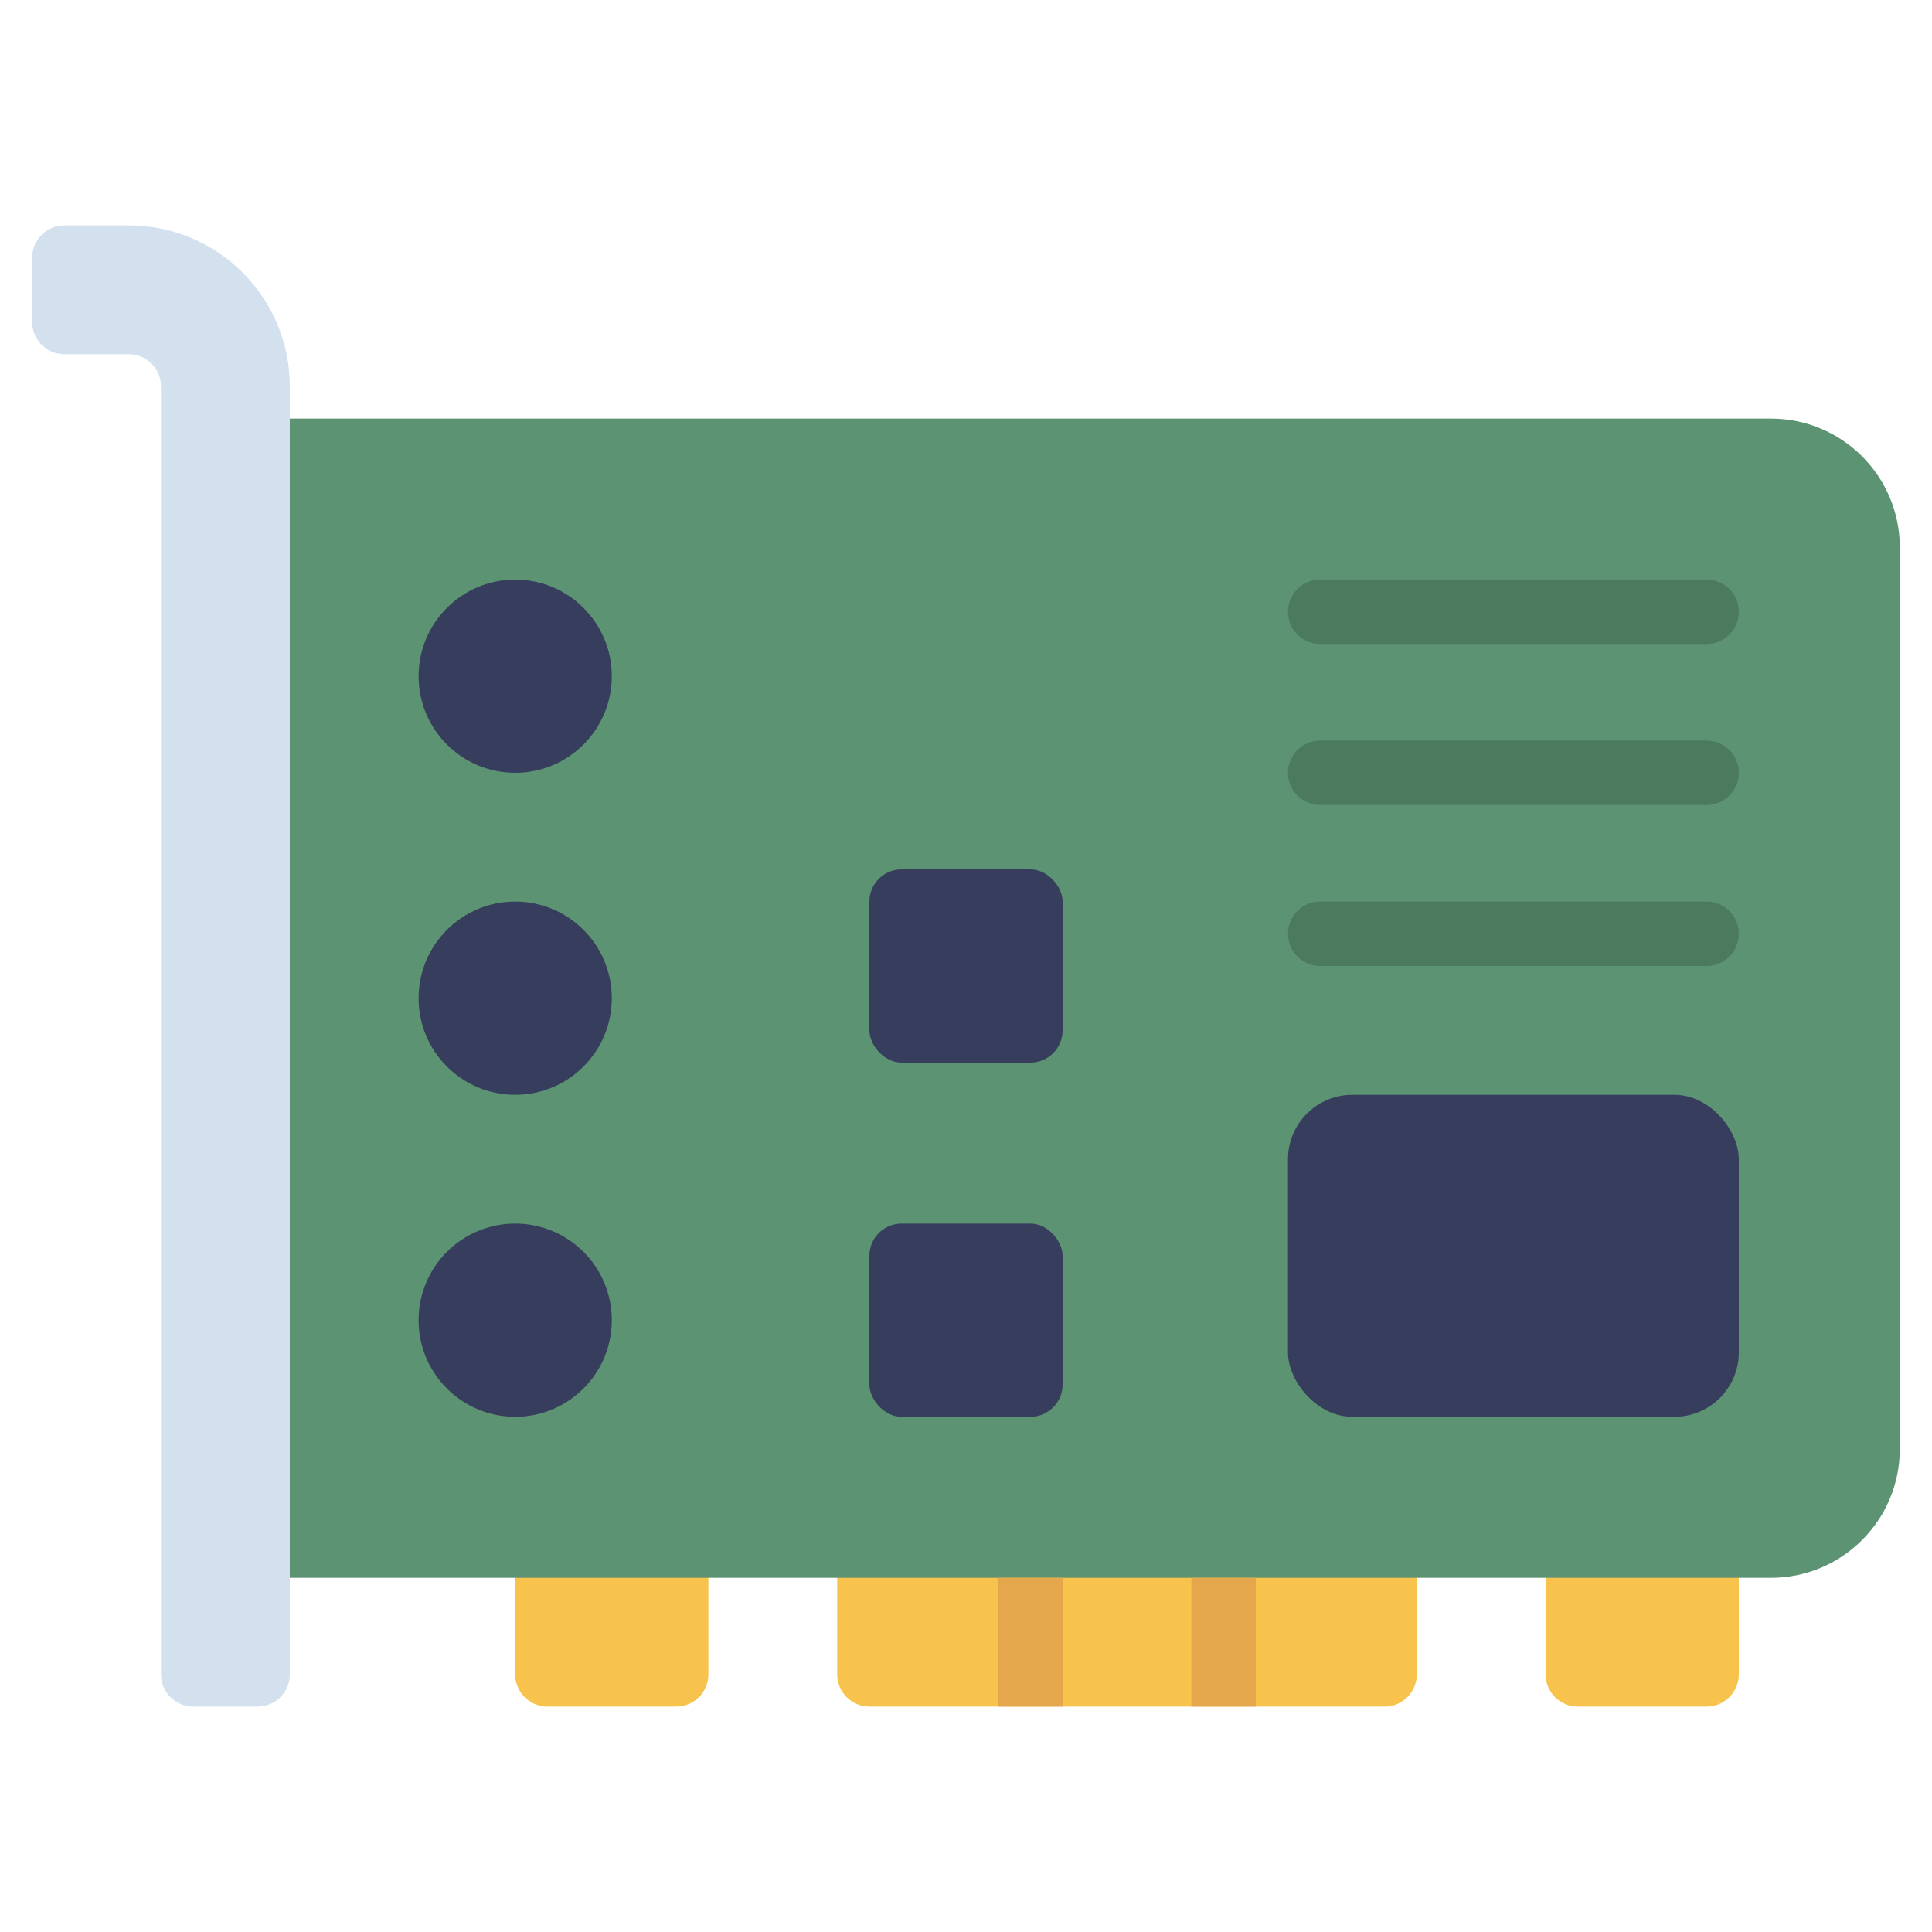
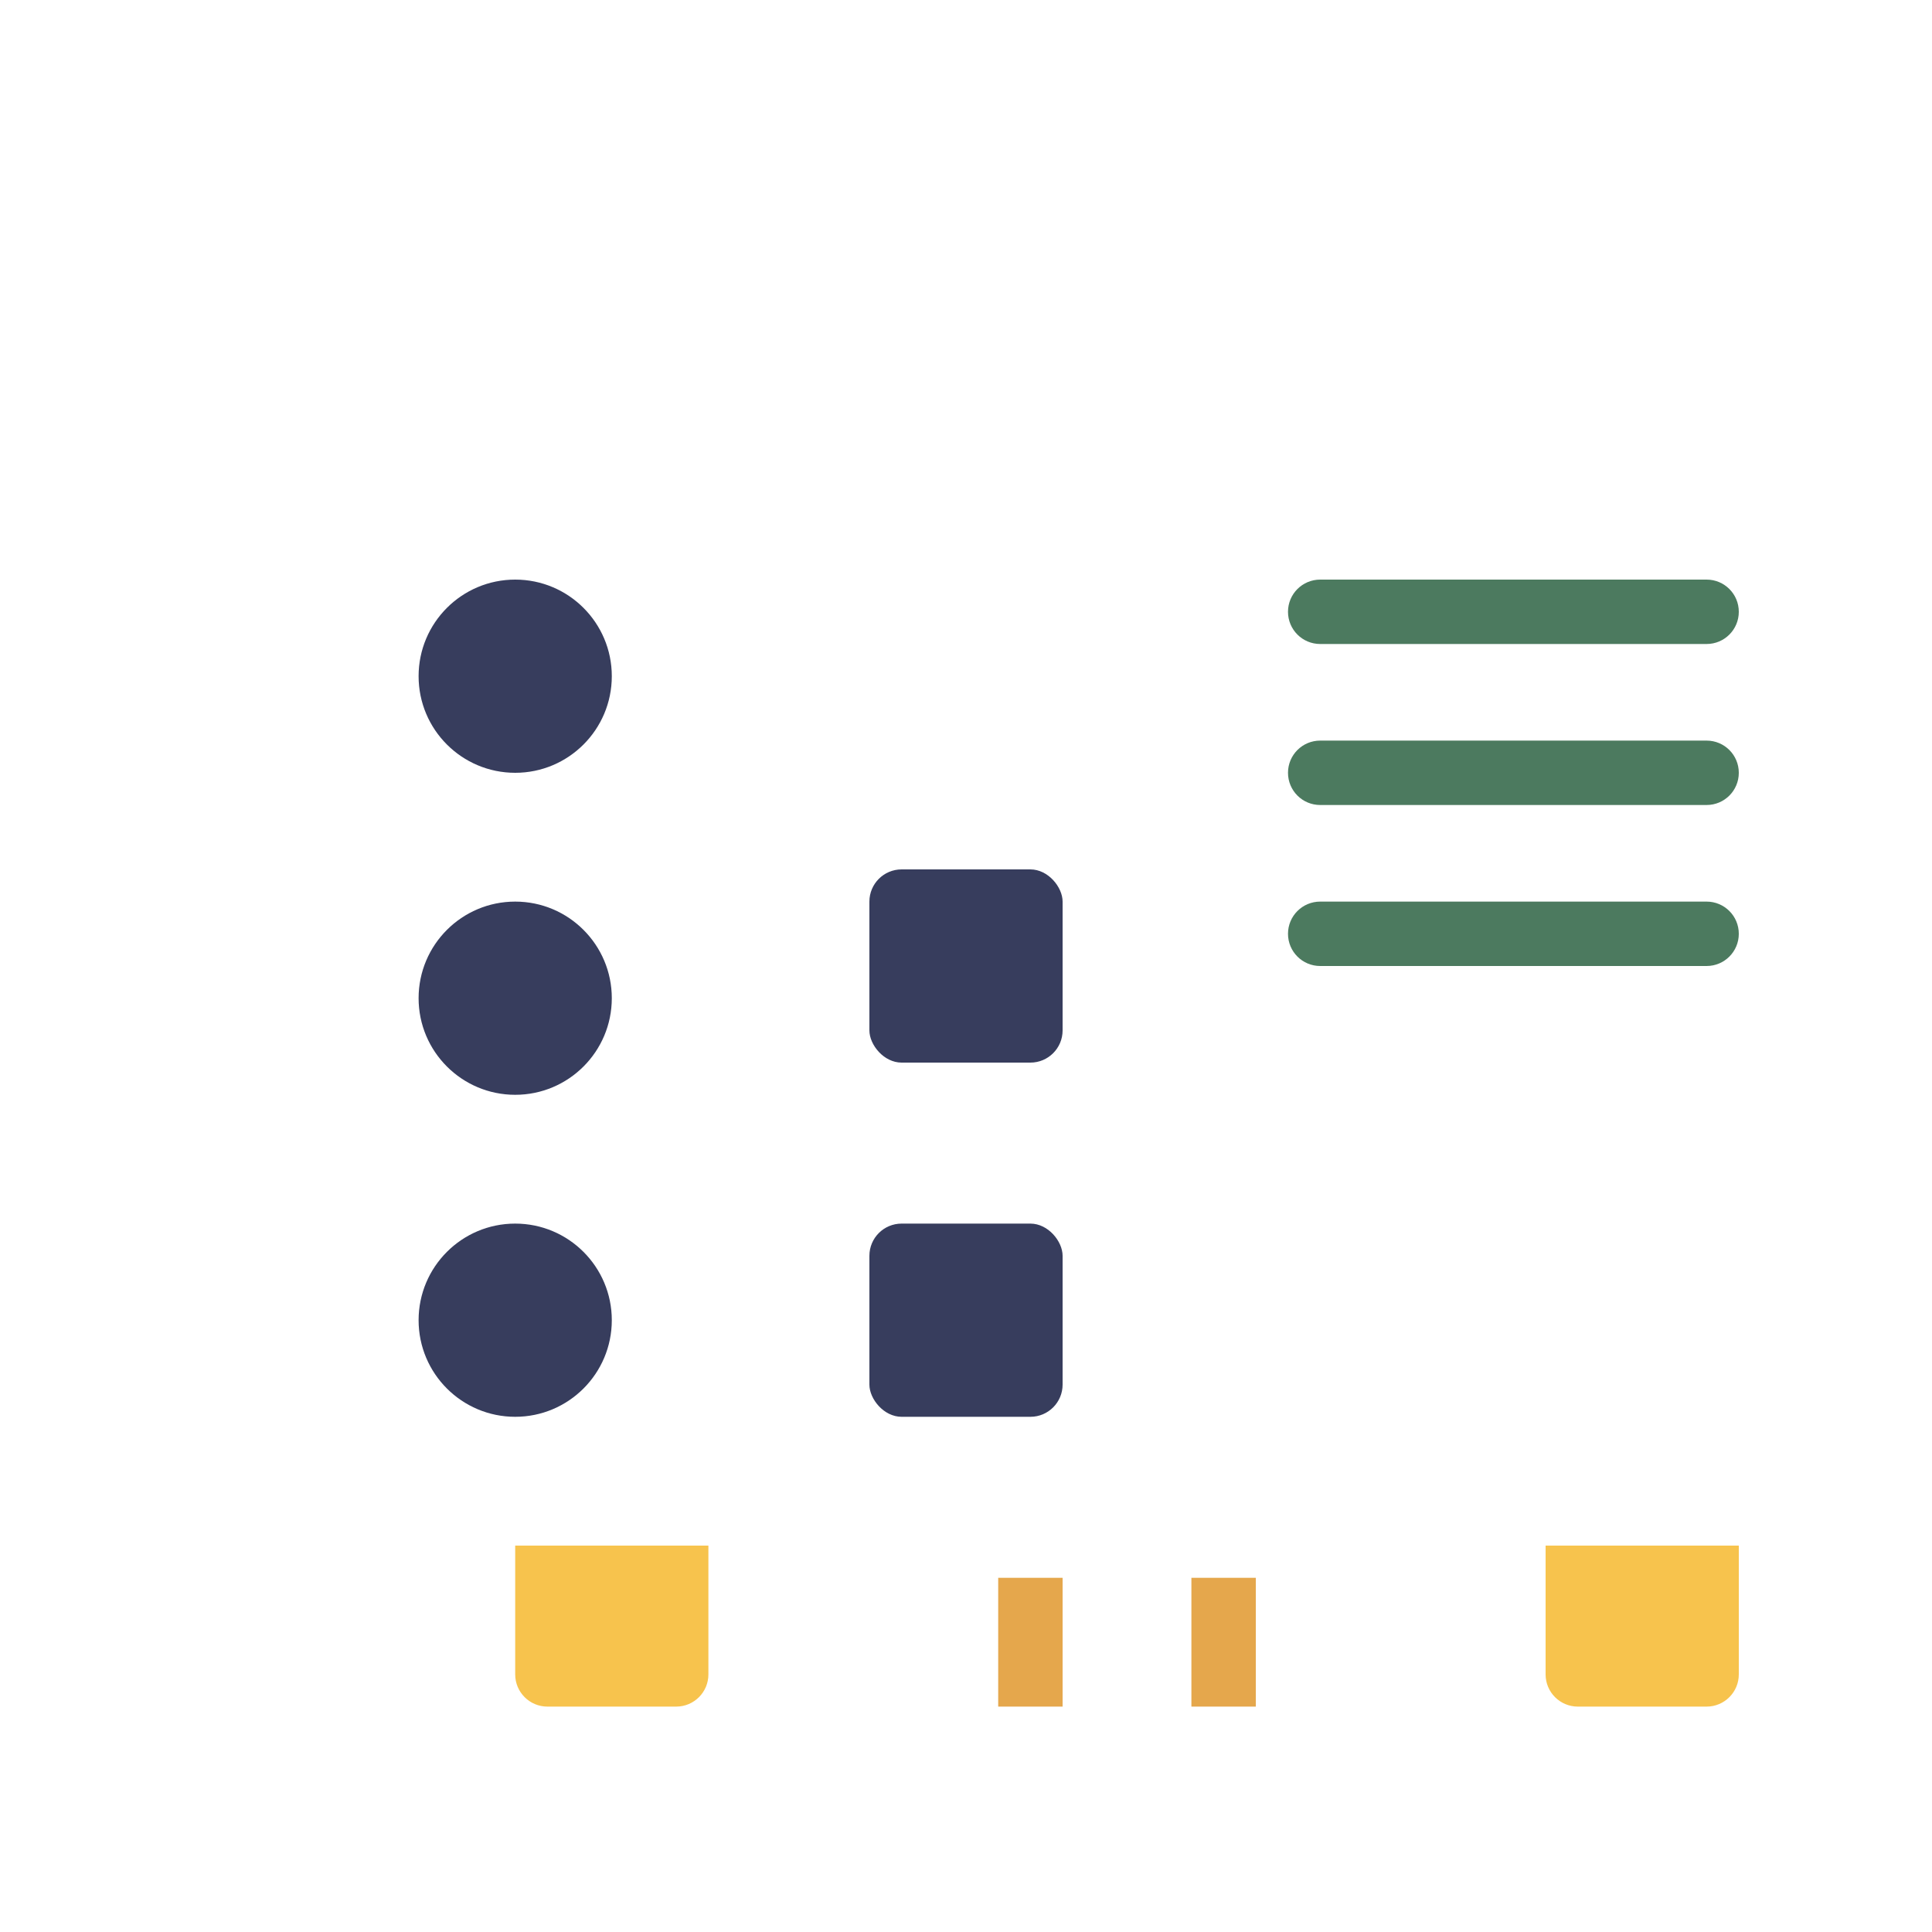
<svg xmlns="http://www.w3.org/2000/svg" id="Icons" viewBox="0 0 60 60">
-   <path d="m44 48v4c0 .552-.448 1-1 1h-16c-.552 0-1-.448-1-1v-4z" fill="#f7c34d" />
  <path d="m54 48v4c0 .552-.448 1-1 1h-4c-.552 0-1-.448-1-1v-4z" fill="#f7c34d" />
  <path d="m22 48v4c0 .552-.448 1-1 1h-4c-.552 0-1-.448-1-1v-4z" fill="#f7c34d" />
-   <path d="m7 49h48c2.209 0 4-1.791 4-4v-28c0-2.209-1.791-4-4-4h-48z" fill="#5c9372" />
  <g fill="#373d5d">
    <circle cx="16" cy="41" r="3" />
    <circle cx="16" cy="31" r="3" />
    <circle cx="16" cy="21" r="3" />
-     <rect height="10" rx="2" width="14" x="40" y="34" />
    <rect height="6" rx="1" width="6" x="27" y="38" />
    <rect height="6" rx="1" width="6" x="27" y="27" />
  </g>
-   <path d="m9 12v40c0 .552-.448 1-1 1h-2c-.552 0-1-.448-1-1v-40c0-.552-.448-1-1-1h-2c-.552 0-1-.448-1-1v-2c0-.552.448-1 1-1h2c2.761 0 5 2.239 5 5z" fill="#d3e0ed" />
  <path d="m53 30h-12c-.553 0-1-.447-1-1s.447-1 1-1h12c.553 0 1 .447 1 1s-.447 1-1 1z" fill="#4c7a5f" />
  <path d="m53 25h-12c-.553 0-1-.447-1-1s.447-1 1-1h12c.553 0 1 .447 1 1s-.447 1-1 1z" fill="#4c7a5f" />
  <path d="m53 20h-12c-.553 0-1-.447-1-1s.447-1 1-1h12c.553 0 1 .447 1 1s-.447 1-1 1z" fill="#4c7a5f" />
-   <path d="m31 49h2v4h-2z" fill="#e5a74c" />
+   <path d="m31 49h2v4h-2" fill="#e5a74c" />
  <path d="m37 49h2v4h-2z" fill="#e5a74c" />
</svg>